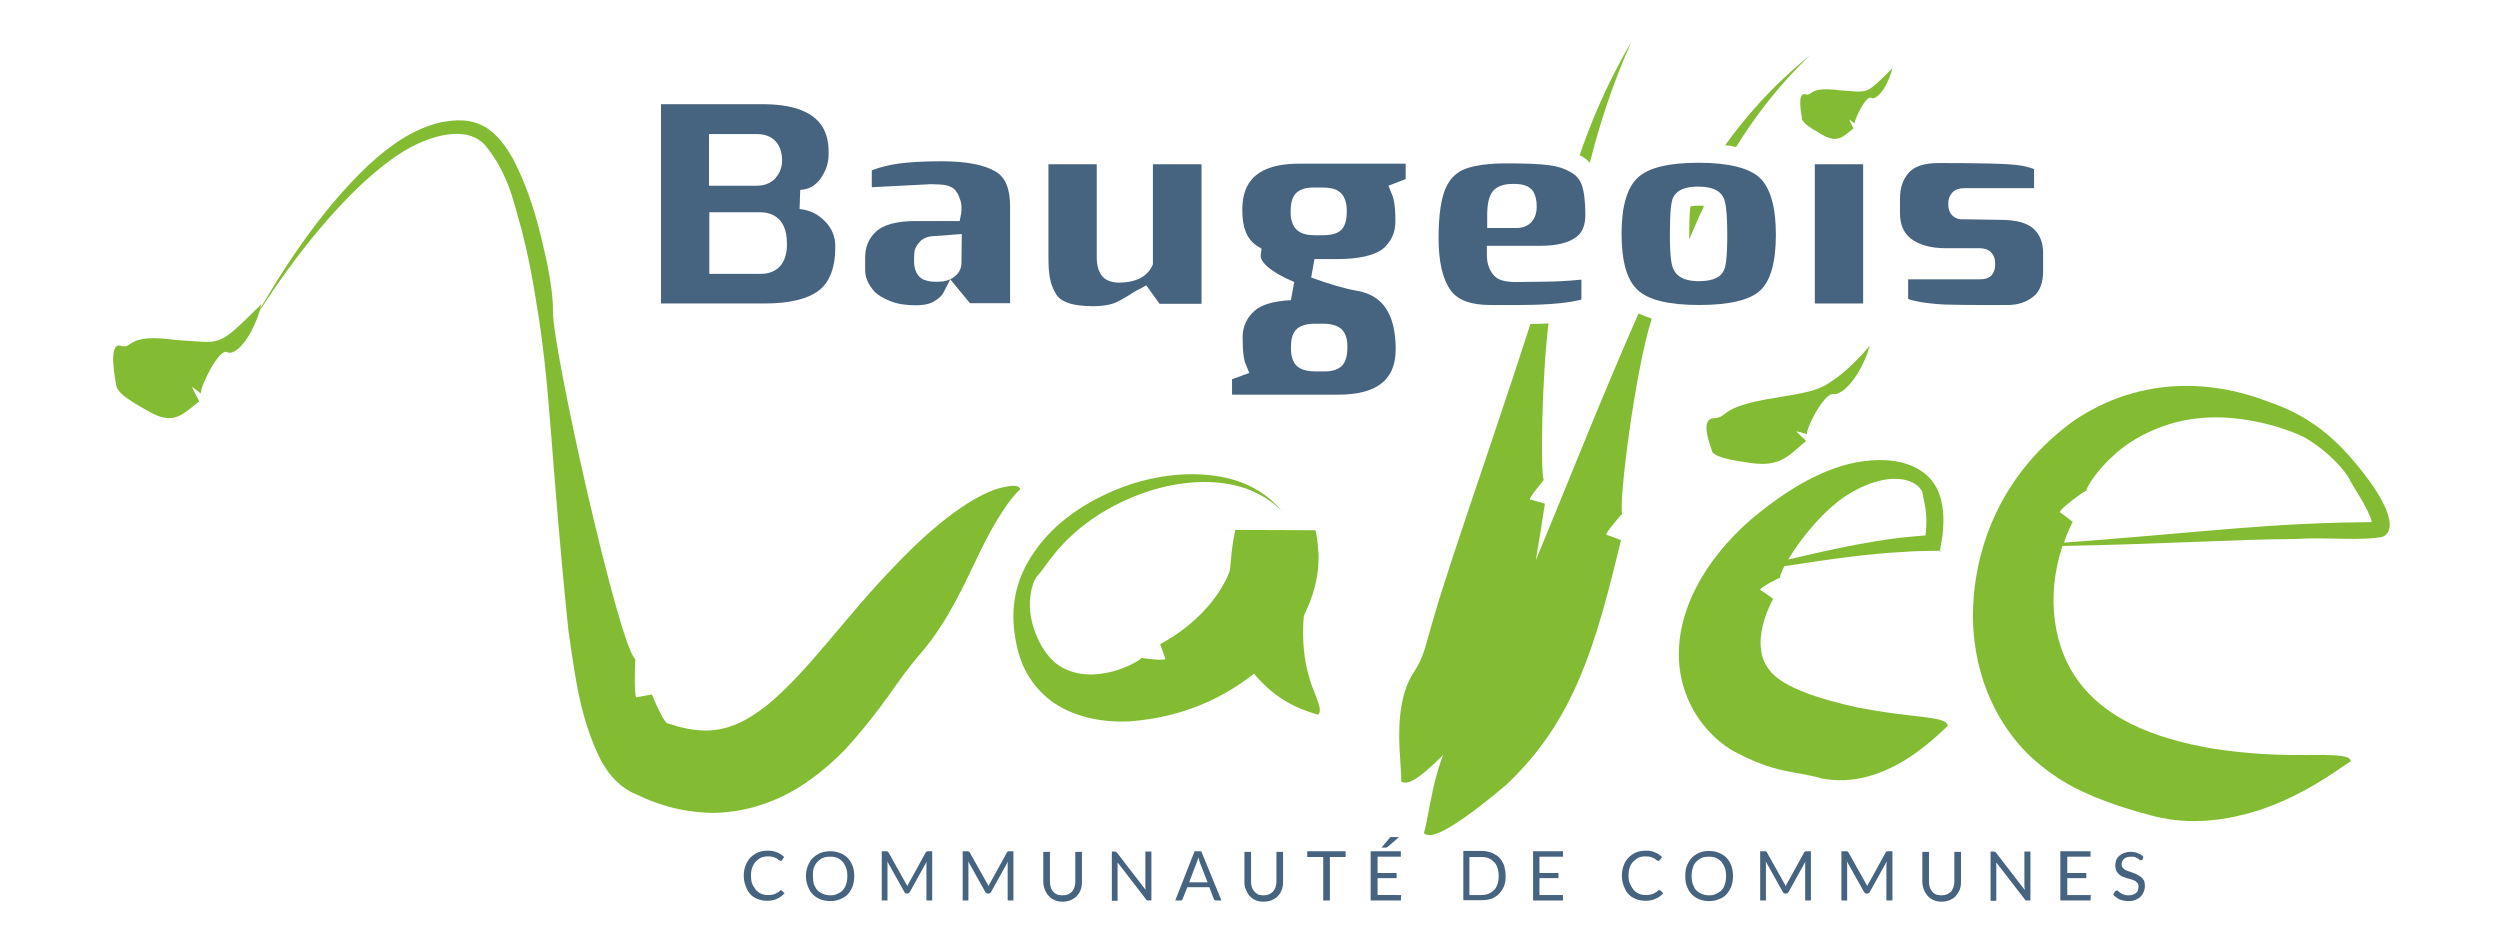
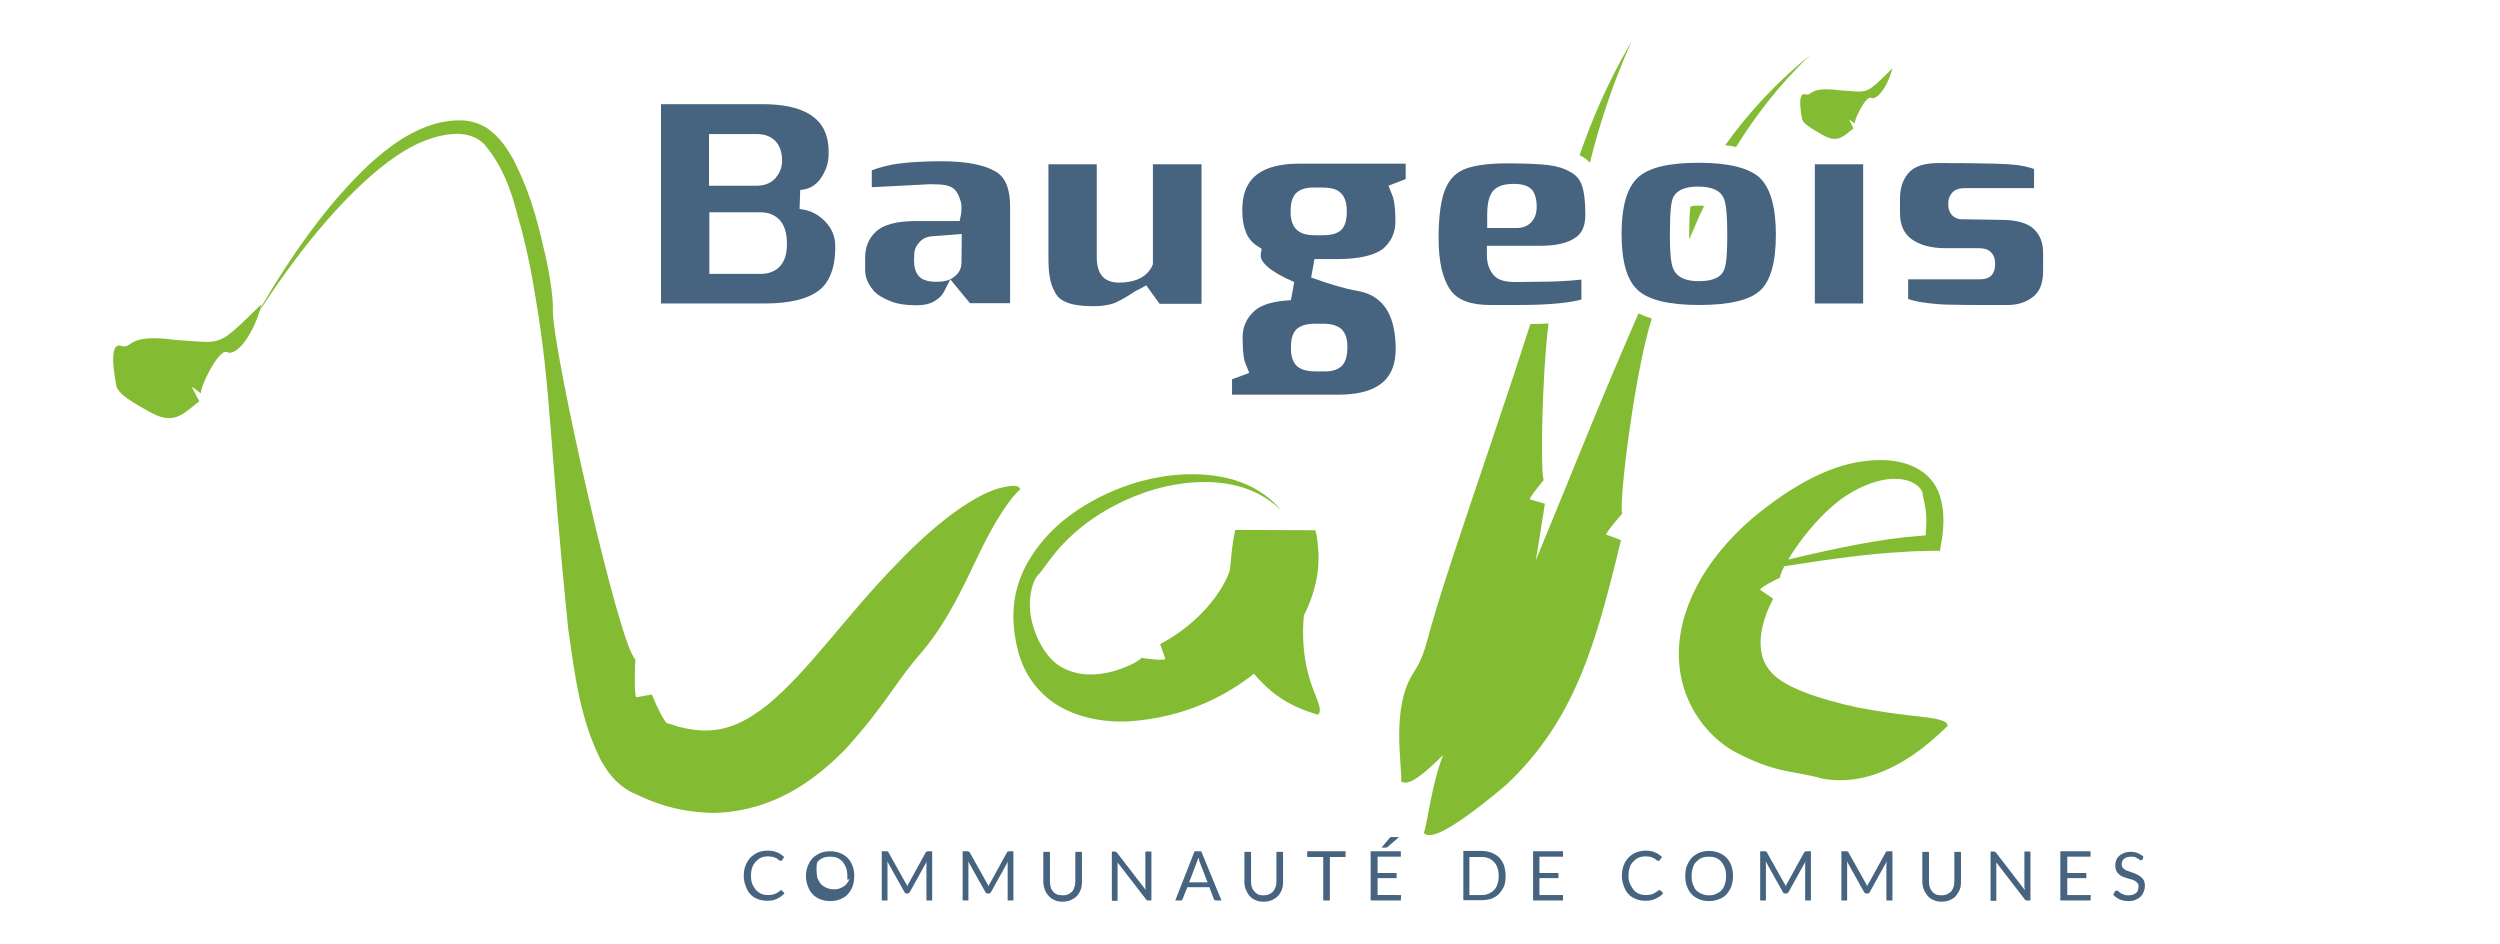
<svg xmlns="http://www.w3.org/2000/svg" xmlns:xlink="http://www.w3.org/1999/xlink" version="1.1" id="Calque_1" x="0px" y="0px" viewBox="0 0 827.9 312.6" style="enable-background:new 0 0 827.9 312.6;" xml:space="preserve">
  <style type="text/css">
	.st0{clip-path:url(#SVGID_2_);fill:#83BC33;}
	.st1{clip-path:url(#SVGID_2_);fill:#46637F;}
	.st2{clip-path:url(#SVGID_2_);fill:#C5D5EA;}
</style>
  <g>
    <defs>
      <rect id="SVGID_1_" x="0" y="0" width="827.9" height="312.6" />
    </defs>
    <clipPath id="SVGID_2_">
      <use xlink:href="#SVGID_1_" style="overflow:visible;" />
    </clipPath>
    <path class="st0" d="M337.9,162L337.9,162c-0.4-0.7-0.7-1.9-6.7-0.4c-5.8,1.5-17.5,7.6-34.4,25.3c-16.8,17.2-28.7,35-42.6,46.5   c-7,5.5-13.5,8.8-21.5,8.5c-2-0.1-4.1-0.3-6.5-0.9c-1.1-0.2-2.2-0.5-3.5-1l-1.8-0.5l-0.2-0.1c-0.4-0.5-0.8-1.1-1.3-1.9   c-1.1-2-2.4-4.7-3.5-7.5c0,0-4.3,0.7-5.1,0.9c-0.9,0.4-0.5-12.6-0.4-12.6c-5.3-4-27.4-102.3-27.3-115.3c0.1-3.3-0.5-9.2-2.3-17.6   c-2-8.4-4.1-19.5-10.9-32.8c-2-3.3-4-6.9-8.5-10.1c-5.5-3.5-10.9-2.8-15.4-2c-9.4,2.2-17,7.8-24,14.2   c-13.3,12.6-24.9,28.8-35.9,47.6c0.2-0.5,0.3-1.1,0.5-1.6c-15.1,14.8-12.5,12.8-28.3,11.9c-17-2.4-14.1,3.3-18.3,1.9   c-4.4-1.2-1.8,11.3-1.4,13.7c0.9,1.7,2,3.3,10.6,8c8.4,4.9,11.2,1,16.8-3.3c0,0-2-3.8-2.4-4.6c-0.4-0.7,2.9,2,2.9,2   c-0.2-2.3,6-15,8.7-13.7c2.4,1.4,7.7-3.7,10.9-13.9c11.8-18.1,23.6-32.6,35.5-43.4c6.2-5.5,12.5-10.2,19.3-12.8   c6.4-2.4,14.5-3.8,19.5,1.3c8.2,9.7,9.9,20.1,12.4,28.5c2.2,8.6,3.6,16.1,4.7,23.2c4.9,28.5,4.6,49.5,10.7,109   c2.3,15.9,3.9,29.5,10.8,43.3c2,3.4,4.3,7.3,10,10.5c4.2,1.9,6.2,2.9,9.4,3.9c6,2.1,12.2,2.9,17.9,3c11.8-0.2,21.5-4.3,28.3-8.5   c6.8-4.3,11.5-8.7,15.2-12.4c14.1-15.6,16.3-21.9,25.5-32.4c8.9-10.5,14.4-23.2,19.3-33.3C329.6,172.3,334.7,164.7,337.9,162z    M217.6,245.1L217.6,245.1c0.1,0,0.1-0.1,0.1-0.1C217.7,245,217.7,245.1,217.6,245.1L217.6,245.1z M217.8,244.9L217.8,244.9   C217.8,244.9,217.8,244.9,217.8,244.9C217.1,246.5,217.5,245.5,217.8,244.9z" />
    <path class="st0" d="M431.6,206.3L431.6,206.3c0.1-0.8,0.1-1.7,0.2-2.5c3.1-6.1,4.6-12.2,4.8-17.3c0.1-1.6,0.1-3.1-0.1-4.6   c0.2,0,0.2,0,0,0c0-0.6-0.1-1.2-0.1-1.8c-0.1-0.9-0.3-1.9-0.4-2.8l-0.3-1.3l-0.1-0.3v-0.1c5.8,0-50.2-0.2-26.5-0.1v0.1l-0.1,0.1   v0.1l-0.1,0.5c-0.4,2-0.7,3.8-0.9,5.5c-6.3-0.1-8.9-0.1,0,0c-0.1,0.6-0.1,1.2-0.2,1.8c-0.2,1.8-0.3,3.5-0.5,5.2   c-2.4,7.3-10.4,17.8-23.1,24.5c0,0,1.4,4.1,1.7,4.8c0.3,0.9-7.9-0.1-7.8-0.3c-0.6,1.2-15.6,9.9-27.1,2.8   c-5.5-3.4-9.1-11.6-9.8-17.7c-0.7-6.3,1.2-11.2,2.5-12.4c2.6-2.5,6.7-11.4,20.2-20.1c6.7-4.2,15.6-8.4,26.4-10.1   c10.5-1.6,24.3-1,34.1,8.9c-8.8-10.8-22.3-12.5-32.3-12.1c-10.4,0.5-18.9,3.3-25.8,6.5c-13.8,6.5-21.3,14.6-25.9,22.5   c-4.5,8-6.1,16.8-3.7,27.7c1.1,5.3,3.7,11.8,10,17.2c6.3,5.4,16.1,8.4,27.1,7.9c18.5-1.3,31.8-8.2,41.5-15.8c0.9,1.2,1.9,2.2,3,3.3   c7.1,7.2,15.3,9.4,18.2,10.3c0.6-0.8,1.1-1.6-0.5-5.5C434.6,227.4,431,220.1,431.6,206.3z" />
    <path class="st0" d="M599.5,18.2L599.5,18.2c-12.8,10.4-21.6,20.7-28.2,29.9c1.3,0.1,2.5,0.3,3.6,0.6   C581,38.9,588.8,28.4,599.5,18.2z" />
    <path class="st0" d="M559.8,68.4L559.8,68.4c-0.1,0.8-0.4,3.1-0.4,9.1c0,0.7,0,1.2,0,1.8c1.1-2.5,2.2-5.2,3.5-8.1   c0.5-0.9,1-2,1.4-3c-0.4-0.1-1.1-0.1-1.9-0.1C560.9,68.1,560.1,68.3,559.8,68.4z" />
    <path class="st0" d="M526.5,53.9L526.5,53.9c2.9-11.6,7.1-25.2,13.8-40.2c-8.6,14.8-13.6,27.3-17.2,37.7   C524.4,52,525.5,52.8,526.5,53.9z" />
    <path class="st0" d="M547,105.5L547,105.5c-1.6-0.5-3.1-1.1-4.4-1.7c-5.4,12.4-11.1,25.6-22.1,52.7c-4.7,11.5-8.6,21.1-11.9,29   c1-5.9,2-12.1,3-18.7c0,0-4.1-1.2-4.9-1.4c-0.8-0.1,4.5-6.4,4.5-6.4c-1.1-2.9-0.6-33.8,1.6-51.9c-1.8,0.1-3.9,0.2-6,0.2   c-3.1,9.7-6.9,21.2-13.4,40.5c-10.9,32.2-15.9,47.3-18.6,56.7c-2.8,9.3-3,12.7-6.9,18.6c-7.3,11.6-3.5,30.4-3.9,35.7   c1.2,0.5,3.1,2.1,13.9-8.8c-4,10.5-5,21.9-6.4,25.9c1.2,0.7,3.4,4.1,27.2-15.9c22.9-21.5,29.8-46.8,38.1-81.1c0,0-4-1.6-4.8-1.8   c-0.8-0.2,5.2-7,5.2-7C536,166.4,541.4,123,547,105.5z" />
    <path class="st0" d="M640.7,238L640.7,238c-3.8-0.8-11.8-1.1-25.5-3.7c-13.4-2.9-24-6.7-28.4-11.4c-2-2.3-3.3-4.3-3.7-8.5   c-0.4-4,0.8-10,4.1-16.1c0,0-3.5-2.5-4.2-2.9c-0.8-0.6,6.5-4.2,6.5-4.1c-0.1-0.5,0.4-1.8,1.4-3.8c16.1-2.5,28.7-4.2,39.2-4.7   c2.2-0.2,4.3-0.3,6.2-0.3c-1,0.9-0.8,0.7,0,0c1.4,0,2.7-0.1,4.1-0.1h2c0.1-0.5,0.3-1,0.2-1.1c0.3-1.4,0.5-2.9,0.7-4.2   c0.6-5.4,0.3-10.1-1.4-14.3c-3.5-8.4-13.2-11.4-23.5-10.2c-10.7,1-23.5,6.8-38.4,19.3c-15.7,13.6-24.7,30.5-24,46.5   c0.8,16.5,11.3,26.5,18,30.3c14.4,7.7,19.5,6.3,29.3,9.1c20.9,4,37.8-13.9,41.7-17.4C644.9,239.6,644.6,238.7,640.7,238z    M608.9,165.9L608.9,165.9c6-4.6,13.5-7.6,19.2-7.3c5.8,0.1,8.5,3.4,8.6,4.8c0.1,1.5,1,3.6,1.2,7.8c0.1,1.7,0,3.8-0.2,6.1   c-0.8,0.1-1.6,0.1-2.5,0.2c-12,0.9-26.3,3.8-43,7.8C595.4,179.9,601.3,171.9,608.9,165.9z" />
    <path class="st0" d="M642.7,182.4L642.7,182.4l-0.3,0.1C642.3,182.9,642.2,183.2,642.7,182.4z" />
-     <path class="st0" d="M789.9,168L789.9,168c-1.6-3.4-3.5-6.4-5.6-9.2c-8.1-10.9-17.2-20.3-32.4-25.5c-7.5-2.9-16.3-5.4-27.4-5.5   c-10.9-0.1-24.4,2.5-37.7,11.5c-27.9,20.2-34.5,49.1-33.3,69.1c1.4,20.8,11,34.7,19.1,42.3c8.5,7.7,15.5,10.9,21.5,13.4   c6.1,2.4,11.5,4.2,18.9,6.1c14.9,4,30.7,0.4,42.2-4.6c11.7-5,19.7-11.3,23.3-13.5c-0.3-0.9-0.6-1.8-6.4-2c-5.8-0.5-17.6,1-38.8-2.1   c-20.9-3.5-36.5-10.5-45.2-22.7c-7.6-10.2-10.9-26.9-5.1-44.5c32.9-0.6,57.5-2.2,76.8-2.3c11.2-0.7,21.6,0.7,29.2-0.7   C792.8,176.1,791.2,171.1,789.9,168z M785.4,172.9L785.4,172.9c-4.3,0.1-11.1,0.1-17.4,0.4c-21.9,0.7-50.3,3.9-84.5,6.4   c0.8-2.3,1.7-4.6,2.9-6.9c0,0-3.5-2.7-4.2-3.1c-0.8-0.7,8.5-7.5,8.6-7.1c0.3-1.3,3.3-6.7,9.8-12.4c6.3-5.6,16.7-10.9,28.7-11.8   c11.7-1,24.9,2.2,33.6,6.3c8.4,4.8,13.8,11.4,15.1,13.9c1.1,2.5,4.7,7.1,7.1,13C785.2,172.1,785.4,172.5,785.4,172.9   C785.4,172.9,785.4,172.9,785.4,172.9z" />
-     <path class="st0" d="M607.1,130.5L607.1,130.5c3,0.5,9-5.6,12.1-16c-7.4,8.6-11.7,11.2-14.9,13.2c-3.5,1.8-7,2.5-16.1,4   c-19.5,3-15.7,6.6-20.6,6.8c-5,0.2-1,9.5-0.5,11.3c1.2,1.1,2.5,2.1,12.5,3.5c10,1.5,12.7-2.4,18.5-7.3c0,0-2.6-2.5-3.1-3   c-0.6-0.5,3.4,0.8,3.4,0.8C598,142,604,130.1,607.1,130.5z" />
    <path class="st1" d="M294.8,99.7L294.8,99.7c2.4,1,5.3,1.4,8.6,1.4c2.6,0,4.7-0.5,6.1-1.4c1.5-0.9,2.4-1.8,3-2.9l2.2-4.3l6.5,7.9   h13.3V68.4c0-5.8-1.5-9.7-4.8-11.6c-3.7-2.2-9.7-3.4-17.9-3.4c-5.9,0-10.7,0.3-14.4,0.8c-2.8,0.4-5.8,1.1-8.7,2.2V62l19.4-1   c2,0,3.7,0.1,5,0.3c1.5,0.3,2.8,1,3.5,2c0.5,0.7,0.9,1.4,1.2,2.4c0.4,1,0.6,1.8,0.6,2.7c0,0.9,0,1.6-0.1,2.3l-0.5,2.5h-14.4   c-6.4,0-10.9,1.2-13.3,3.5c-2.5,2.3-3.6,5.2-3.6,8.7v4.1c0,2.4,1,4.7,3.1,7.1C290.8,97.8,292.5,98.8,294.8,99.7z M302.7,85.8   L302.7,85.8c0-1,0.1-1.7,0.1-2.2c0.1-1.1,0.6-2.2,1.6-3.3c0.7-0.9,2.2-2,4.7-2.1l9.4-0.7l-0.1,9.7l-0.1,0.9   c-0.3,1.6-1.2,2.8-2.6,3.8c-1.3,0.9-3,1.4-5,1.4h-1.1c-1.4,0-2.3-0.2-3.1-0.5l-0.4-0.1c-1.3-0.5-3.4-2-3.4-6.2V85.8z" />
    <path class="st1" d="M364.9,91.3L364.9,91.3c-1.1-1.4-1.7-3.3-1.7-6.1V54.4h-16v30.4c0,3,0.1,5.4,0.5,7.3c0.3,1.7,0.9,3.4,1.9,5.1   c0.8,1.4,2,2.3,3.8,3c2.1,0.8,5,1.2,8.5,1.2c3.5,0,6.2-0.5,8.2-1.5l0.1-0.1c0.5-0.2,1.5-0.7,3.3-1.8c1.6-1.1,2.8-1.8,3.7-2.2   l2.4-1.3l4.4,6.1h13.9V54.4h-16.1v33.1l-0.3,0.7c-1.8,3.6-5.6,5.4-11.2,5.4C367.4,93.5,365.7,92.4,364.9,91.3z" />
    <path class="st1" d="M411.4,69.7L411.4,69.7c0,5.8,1.6,9.5,4.7,11.6l1.7,1.1l-0.3,2c0,0.1,0,0.2,0,0.3c-0.1,1.9,2.8,5.2,11.1,8.7   l-1.1,6c-5.7,0.3-9.8,1.5-12,3.5c-2.6,2.3-4,5.2-4,8.8c0,5.2,0.5,7.7,1,8.8l1.2,3l-5.7,2.1v5.1h35.1c17.1,0,19.1-8.8,19.1-15.5   c0-1.2-0.1-2.4-0.2-3.4v-0.1c-0.9-9-5-14.1-12.6-15.4c-3.7-0.6-9.5-2.3-15.2-4.4l1.1-6.1h7.5c7.4,0,12.7-1.3,15.4-3.6   c2.6-2.4,3.9-5.2,3.9-8.9c0-5.2-0.6-7.7-1.1-8.8l-1.2-3l5.7-2.2v-5.1h-35.2C413.4,54.2,411.4,63,411.4,69.7z M435.7,107.2   L435.7,107.2h2.5c2.5,0,4.3,0.5,5.7,1.5c2.3,1.8,2.3,5.1,2.3,6.2c0,2.7-0.5,4.6-1.5,5.9c-1.8,2.2-5.1,2.2-6.2,2.2h-2.8   c-2.4,0-4.2-0.4-5.6-1.3c-2.6-1.7-2.6-5.4-2.6-6.5c0-2,0.2-4.8,2.1-6.4C431,107.7,432.9,107.2,435.7,107.2z M437.9,62.1L437.9,62.1   c2.4,0,4.3,0.4,5.5,1.3c2.6,1.8,2.6,5.4,2.6,6.6c0,1.9-0.2,4.7-2,6.3c-1.3,1.1-3.2,1.6-6,1.6h-2.6c-2.5,0-4.4-0.5-5.6-1.5   c-2.4-1.8-2.4-5.2-2.4-6.3c0-2.7,0.5-4.6,1.5-5.8c1.8-2.2,5.1-2.2,6.2-2.2H437.9z" />
    <path class="st1" d="M503,101L503,101c11.2,0,17.4-0.9,20.7-1.8v-6.6c-4.8,0.5-9.4,0.7-14.1,0.7l-7.5,0.1c-3.6,0-5.8-0.6-7.2-2   c-1.6-1.7-2.5-4-2.5-6.8v-3.2H510c5.2,0,9.2-0.9,11.7-2.7c2.2-1.4,3.3-3.9,3.3-7.6c0-4.3-0.4-7.7-1.2-9.9c-0.7-1.8-1.8-3.2-3.7-4.2   c-2-1.2-4.5-2-7.2-2.3c-3.1-0.4-7.7-0.6-13.9-0.6c-5.8,0-10.5,0.6-13.7,1.8c-2.9,1.1-5,3.1-6.4,6.1c-1.6,3.3-2.5,9-2.5,16.9   c0,7.6,1.3,13.4,3.9,17.1c2.4,3.4,6.7,5,13.2,5H503z M492.5,71.3L492.5,71.3c0-3.9,0.6-6.3,1.8-7.9c1.4-1.7,3.6-2.5,6.9-2.5   c2.3,0,5.2,0.3,6.6,2.6c0.7,1.2,1.1,2.8,1.1,4.9c0,2.3-0.7,4.1-1.9,5.3c-1.2,1.2-2.9,1.8-4.6,1.8h-9.9V71.3z" />
    <path class="st1" d="M542.3,96L542.3,96c3.6,3.4,10.5,5,20.4,5c9.9,0,16.8-1.6,20.2-4.8c3.4-3.1,5.2-9.3,5.2-18.5   c0-9.1-1.8-15.4-5.3-18.8c-3.6-3.3-10.4-5-20.3-5c-9.8,0-16.7,1.6-20.2,5c-3.5,3.3-5.3,9.5-5.3,18.5C537,86.4,538.7,92.7,542.3,96z    M553.9,65.8L553.9,65.8c1.6-4,6.8-4,8.5-4c4.6,0,7.4,1.3,8.5,4c0.5,1.3,1.1,3.7,1.1,12c0,8.4-0.6,10.7-1.2,11.9   c-1.5,3-5.4,3.4-8.2,3.4c-1.6,0-6.4,0-8.3-3.7c-0.7-1.3-1.3-3.7-1.3-12C553,69.4,553.5,67.1,553.9,65.8z" />
    <polygon class="st1" points="601,100.5 601,100.5 617,100.5 617,54.4 601,54.4  " />
    <path class="st1" d="M646.2,100.9L646.2,100.9c3.3,0.1,7,0.1,11,0.1h7.6c3.5,0,6.2-0.9,8.6-2.8c2.2-1.8,3.2-4.6,3.2-8.6v-5.8   c0-3.4-1-6-3.1-8c-2.2-2-5.8-3-11.1-3L649,72.6c-2.3-0.4-3.8-2.2-3.8-4.7v-0.6c0-1.8,0.7-2.8,1.3-3.5c1.1-1.3,3-1.5,4.4-1.5h22.7   V56c-0.7-0.3-2.2-0.8-4.6-1.2c-3.5-0.6-12.6-0.8-27-0.8c-4.6,0-7.9,1-9.8,3.1c-2,2.2-3,5-3,8.7v4.6c0,4,1.2,6.8,3.7,8.7   c2.7,2,6.5,3.1,11.4,3.1h11.1c1.7,0,3,0.4,3.9,1.3c0.9,0.9,1.4,2.1,1.4,3.7v0.5c0,1.4-0.4,2.5-1.1,3.4c-1.2,1.3-2.9,1.4-4.1,1.4   h-23.6v6.5c0.8,0.3,2.2,0.7,4.5,1.1C639.8,100.6,643.1,100.9,646.2,100.9z" />
    <path class="st0" d="M597.8,31.2L597.8,31.2c-2.8-0.7-1.2,7-1,8.4c0.6,1.1,1.3,2,6.6,5c5.2,3,7,0.6,10.4-2.1c0,0-1.2-2.3-1.4-2.8   c-0.3-0.4,1.8,1.2,1.8,1.2c-0.1-1.4,3.7-9.3,5.4-8.5c1.6,0.9,5.2-2.7,7.1-9.8c-9.3,9.2-7.7,7.9-17.5,7.3   C598.6,28.5,600.4,32,597.8,31.2z" />
    <path class="st2" d="M276.6,82L276.6,82c0,3.9-0.6,7-1.8,9.5C276,89,276.6,85.9,276.6,82z M260.6,80.6L260.6,80.6   c0,0.2,0,0.5,0,0.7C260.6,81.1,260.6,80.8,260.6,80.6z M273.4,73.6L273.4,73.6c2.2,2.4,3.2,5,3.2,8C276.6,78.5,275.6,76,273.4,73.6   z M273.4,73.5L273.4,73.5z M265,69.3L265,69.3c3.5,0.5,6.2,1.8,8.4,4.1C271.1,71.1,268.4,69.8,265,69.3z M265.2,63L265.2,63   l-0.2,5.8L265.2,63z" />
    <path class="st1" d="M234.9,70.3L234.9,70.3h16.9c2.6,0,8.8,0.9,8.8,10.3c0,0.2,0,0.5,0,0.7c0,0.1,0,0.1,0,0.2   c-0.1,2.6-0.7,4.6-1.9,6.2c-1,1.3-2.9,2.9-6.5,3c-0.1,0-0.1,0-0.1,0c-0.1,0-0.2,0-0.3,0h-16.9V70.3z M234.9,44.4L234.9,44.4h15.8   c5.2,0,8.3,3.3,8.3,8.8c0,2.1-0.7,4-2,5.5c0,0.1,0,0.1,0,0.1c-0.1,0.1-0.1,0.1-0.2,0.2c0,0,0,0.1-0.1,0.1c-1,1.1-2.9,2.4-6.1,2.4   h-15.8V44.4z M252.4,34.5L252.4,34.5h-33.5v66h34.1c0.1,0,0.2,0,0.3,0c8.2,0,14.3-1.5,18-4.4c1.5-1.2,2.7-2.7,3.5-4.6   c1.2-2.5,1.8-5.7,1.8-9.5c0-0.1,0-0.3,0-0.5c0-3-1-5.7-3.2-8c0,0,0,0-0.1-0.1l-0.1-0.1c-2.2-2.3-4.9-3.7-8.4-4.1v-0.5l0.2-5.8   c2.9-0.2,5-1.4,6.7-3.7c1.8-2.6,2.7-5.2,2.7-8.1C274.6,44,272.3,34.5,252.4,34.5z" />
    <path class="st1" d="M258.6,294.8L258.6,294.8c0.1,0,0.3,0.1,0.3,0.1l0.9,0.9c-0.7,0.8-1.5,1.4-2.4,1.8c-0.9,0.5-2.1,0.7-3.4,0.7   c-1.1,0-2.2-0.2-3.2-0.6c-0.9-0.4-1.8-0.9-2.4-1.7c-0.7-0.7-1.1-1.6-1.5-2.7c-0.4-1-0.6-2.1-0.6-3.3c0-1.2,0.2-2.4,0.6-3.4   c0.4-1,0.9-1.8,1.6-2.6c0.7-0.7,1.6-1.3,2.5-1.7c1-0.4,2-0.6,3.3-0.6c1.2,0,2.2,0.2,3.1,0.6c0.9,0.3,1.6,0.9,2.3,1.5l-0.7,1   c0,0.1-0.1,0.1-0.1,0.2c-0.1,0-0.2,0.1-0.3,0.1c-0.1,0-0.4-0.1-0.6-0.2c-0.2-0.2-0.4-0.3-0.7-0.6c-0.3-0.1-0.7-0.3-1.2-0.5   c-0.5-0.1-1-0.2-1.7-0.2c-0.9,0-1.6,0.1-2.3,0.4c-0.7,0.3-1.3,0.8-1.8,1.3c-0.5,0.5-0.9,1.2-1.2,2c-0.3,0.8-0.4,1.7-0.4,2.7   c0,1,0.1,1.9,0.4,2.7c0.3,0.7,0.8,1.4,1.2,2c0.5,0.5,1.1,1,1.8,1.3c0.7,0.3,1.4,0.4,2.2,0.4c0.5,0,0.9,0,1.3-0.1   c0.4-0.1,0.7-0.1,1.1-0.3c0.3-0.1,0.6-0.3,0.9-0.5c0.3-0.1,0.6-0.4,0.9-0.7C258.4,294.9,258.4,294.8,258.6,294.8z" />
-     <path class="st1" d="M282.9,290.1L282.9,290.1c0,1.2-0.2,2.3-0.5,3.3c-0.4,1-0.9,1.9-1.6,2.7c-0.7,0.8-1.6,1.3-2.6,1.7   c-1,0.4-2,0.6-3.3,0.6c-1.1,0-2.2-0.2-3.3-0.6c-0.9-0.4-1.8-0.9-2.5-1.7c-0.7-0.7-1.2-1.6-1.6-2.7c-0.4-1-0.6-2.1-0.6-3.3   c0-1.2,0.2-2.3,0.6-3.3c0.4-1,0.9-1.9,1.6-2.6c0.7-0.7,1.6-1.3,2.5-1.7c1-0.4,2.1-0.6,3.3-0.6c1.2,0,2.3,0.2,3.3,0.6   c1,0.4,1.8,0.9,2.6,1.7c0.7,0.8,1.2,1.6,1.6,2.7C282.7,287.8,282.9,288.8,282.9,290.1z M280.6,290.1L280.6,290.1   c0-1-0.1-1.9-0.4-2.7c-0.3-0.8-0.7-1.4-1.1-2c-0.5-0.5-1.1-1-1.8-1.3c-0.7-0.3-1.5-0.4-2.4-0.4c-0.9,0-1.6,0.1-2.4,0.4   c-0.7,0.3-1.3,0.8-1.8,1.3c-0.5,0.5-0.9,1.2-1.2,2c-0.3,0.8-0.3,1.7-0.3,2.7c0,1,0.1,1.9,0.3,2.7c0.4,0.8,0.7,1.5,1.2,2   c0.5,0.5,1.1,0.9,1.8,1.2c0.7,0.3,1.5,0.5,2.4,0.5c0.9,0,1.7-0.1,2.4-0.5c0.7-0.3,1.4-0.7,1.8-1.2s0.9-1.2,1.1-2   C280.5,292,280.6,291.1,280.6,290.1z" />
+     <path class="st1" d="M282.9,290.1L282.9,290.1c0,1.2-0.2,2.3-0.5,3.3c-0.4,1-0.9,1.9-1.6,2.7c-0.7,0.8-1.6,1.3-2.6,1.7   c-1,0.4-2,0.6-3.3,0.6c-1.1,0-2.2-0.2-3.3-0.6c-0.9-0.4-1.8-0.9-2.5-1.7c-0.7-0.7-1.2-1.6-1.6-2.7c-0.4-1-0.6-2.1-0.6-3.3   c0-1.2,0.2-2.3,0.6-3.3c0.4-1,0.9-1.9,1.6-2.6c0.7-0.7,1.6-1.3,2.5-1.7c1-0.4,2.1-0.6,3.3-0.6c1.2,0,2.3,0.2,3.3,0.6   c1,0.4,1.8,0.9,2.6,1.7c0.7,0.8,1.2,1.6,1.6,2.7C282.7,287.8,282.9,288.8,282.9,290.1z M280.6,290.1L280.6,290.1   c0-1-0.1-1.9-0.4-2.7c-0.3-0.8-0.7-1.4-1.1-2c-0.5-0.5-1.1-1-1.8-1.3c-0.7-0.3-1.5-0.4-2.4-0.4c-0.9,0-1.6,0.1-2.4,0.4   c-0.7,0.3-1.3,0.8-1.8,1.3c-0.3,0.8-0.3,1.7-0.3,2.7c0,1,0.1,1.9,0.3,2.7c0.4,0.8,0.7,1.5,1.2,2   c0.5,0.5,1.1,0.9,1.8,1.2c0.7,0.3,1.5,0.5,2.4,0.5c0.9,0,1.7-0.1,2.4-0.5c0.7-0.3,1.4-0.7,1.8-1.2s0.9-1.2,1.1-2   C280.5,292,280.6,291.1,280.6,290.1z" />
    <path class="st1" d="M308.7,281.9L308.7,281.9v16.3h-1.9v-11.9c0-0.2,0-0.3,0-0.5c0-0.1,0.1-0.3,0.1-0.5l-5.6,10.1   c-0.2,0.3-0.5,0.5-0.8,0.5h-0.3c-0.3,0-0.6-0.2-0.7-0.5l-5.7-10.2c0.1,0.4,0.1,0.8,0.1,1.1v11.9h-1.9v-16.3h1.6   c0.2,0,0.3,0.1,0.4,0.1c0.1,0.1,0.2,0.2,0.3,0.4l5.6,10c0.1,0.2,0.2,0.3,0.3,0.5c0.1,0.2,0.2,0.4,0.3,0.6c0.1-0.2,0.1-0.4,0.2-0.6   c0.1-0.2,0.2-0.4,0.3-0.5l5.5-10c0.1-0.2,0.2-0.3,0.4-0.4c0.1,0,0.3-0.1,0.4-0.1H308.7z" />
    <path class="st1" d="M335.6,281.9L335.6,281.9v16.3h-1.9v-11.9c0-0.2,0-0.3,0-0.5c0.1-0.1,0.1-0.3,0.1-0.5l-5.6,10.1   c-0.2,0.3-0.4,0.5-0.8,0.5h-0.3c-0.4,0-0.6-0.2-0.8-0.5l-5.7-10.2c0.1,0.4,0.1,0.8,0.1,1.1v11.9h-1.9v-16.3h1.6   c0.2,0,0.3,0.1,0.4,0.1c0.2,0.1,0.3,0.2,0.4,0.4l5.6,10c0.1,0.2,0.2,0.3,0.3,0.5c0.1,0.2,0.2,0.4,0.3,0.6c0.1-0.2,0.1-0.4,0.2-0.6   c0.1-0.2,0.2-0.4,0.3-0.5l5.5-10c0.1-0.2,0.2-0.3,0.3-0.4c0.1,0,0.3-0.1,0.5-0.1H335.6z" />
    <path class="st1" d="M351.9,296.5L351.9,296.5c0.7,0,1.3-0.1,1.8-0.3c0.5-0.3,0.9-0.5,1.3-0.9c0.4-0.4,0.6-0.9,0.8-1.5   c0.2-0.5,0.3-1.1,0.3-1.8v-9.9h2.2v9.9c0,0.9-0.1,1.8-0.4,2.6c-0.3,0.8-0.7,1.5-1.3,2.1c-0.5,0.6-1.2,1-2,1.4   c-0.8,0.3-1.7,0.5-2.7,0.5c-0.9,0-1.9-0.1-2.6-0.5c-0.8-0.3-1.5-0.8-2-1.4c-0.6-0.6-1-1.3-1.3-2.1c-0.3-0.8-0.5-1.7-0.5-2.6v-9.9   h2.2v9.9c0,0.7,0.1,1.3,0.3,1.9c0.1,0.6,0.5,1,0.8,1.4c0.3,0.4,0.8,0.7,1.4,1C350.7,296.3,351.2,296.5,351.9,296.5z" />
    <path class="st1" d="M381.3,281.9L381.3,281.9v16.3h-1.1c-0.1,0-0.3,0-0.4-0.1c-0.1-0.1-0.3-0.1-0.3-0.3l-9.4-12.2   c0,0.2,0,0.4,0,0.6c0,0.1,0,0.3,0,0.5v11.6h-1.9v-16.3h1.1c0.1,0,0.2,0.1,0.2,0.1c0.1,0,0.1,0,0.2,0.1c0.1,0,0.1,0.1,0.1,0.1   c0.1,0.1,0.1,0.1,0.2,0.2l9.4,12.2c0-0.2,0-0.4-0.1-0.6c0-0.1,0-0.3,0-0.5v-11.6H381.3z" />
    <path class="st1" d="M404.5,298.2L404.5,298.2h-1.7c-0.2,0-0.3,0-0.5-0.1c-0.1-0.1-0.2-0.2-0.3-0.3l-1.5-4h-7.3l-1.6,4   c0,0.1-0.1,0.2-0.2,0.3s-0.3,0.1-0.5,0.1h-1.7l6.4-16.3h2.2L404.5,298.2z M399.9,292.2L399.9,292.2l-2.6-6.7   c-0.1-0.1-0.1-0.4-0.2-0.7c-0.1-0.2-0.1-0.6-0.3-0.8c-0.1,0.6-0.3,1.2-0.5,1.6l-2.5,6.6H399.9z" />
    <path class="st1" d="M418.4,296.5L418.4,296.5c0.7,0,1.3-0.1,1.8-0.3c0.5-0.3,1-0.5,1.3-0.9c0.4-0.4,0.7-0.9,0.9-1.5   c0.2-0.5,0.3-1.1,0.3-1.8v-9.9h2.2v9.9c0,0.9-0.1,1.8-0.4,2.6c-0.3,0.8-0.7,1.5-1.3,2.1c-0.5,0.6-1.2,1-2,1.4   c-0.8,0.3-1.7,0.5-2.7,0.5c-1,0-1.9-0.1-2.7-0.5c-0.8-0.3-1.4-0.8-2-1.4c-0.5-0.6-0.9-1.3-1.2-2.1c-0.4-0.8-0.5-1.7-0.5-2.6v-9.9   h2.2v9.9c0,0.7,0.1,1.3,0.3,1.9c0.2,0.6,0.5,1,0.9,1.4c0.3,0.4,0.8,0.7,1.3,1C417.1,296.3,417.7,296.5,418.4,296.5z" />
    <polygon class="st1" points="445.6,283.8 445.6,283.8 440.4,283.8 440.4,298.2 438.2,298.2 438.2,283.8 432.9,283.8 432.9,281.9    445.6,281.9  " />
    <path class="st1" d="M464,296.4L464,296.4l-0.1,1.8h-10v-16.3h10v1.8h-7.7v5.4h6.3v1.7h-6.3v5.6H464z M463.3,277.2L463.3,277.2   l-3.7,3.2c-0.1,0.1-0.3,0.2-0.3,0.2c-0.1,0-0.3,0.1-0.4,0.1h-1.4l2.6-3.1c0.1-0.1,0.3-0.3,0.4-0.4c0.1,0,0.4,0,0.6,0H463.3z" />
    <path class="st1" d="M498.6,290.1L498.6,290.1c0,1.2-0.1,2.3-0.5,3.3c-0.4,1-1,1.8-1.6,2.5c-0.7,0.8-1.6,1.3-2.5,1.7   c-1,0.3-2.1,0.5-3.3,0.5h-6.1v-16.3h6.1c1.1,0,2.2,0.2,3.3,0.6c0.9,0.4,1.8,0.9,2.5,1.6c0.7,0.8,1.2,1.6,1.6,2.6   C498.4,287.8,498.6,288.8,498.6,290.1z M496.3,290.1L496.3,290.1c0-1-0.1-1.9-0.4-2.7c-0.3-0.8-0.6-1.5-1.2-2   c-0.5-0.5-1.1-1-1.8-1.2c-0.7-0.3-1.5-0.4-2.4-0.4h-3.9v12.6h3.9c0.9,0,1.6-0.1,2.4-0.4c0.7-0.3,1.3-0.7,1.8-1.2   c0.6-0.5,0.9-1.2,1.2-2C496.2,292,496.3,291.1,496.3,290.1z" />
    <polygon class="st1" points="517.6,296.4 517.6,296.4 517.6,298.2 507.7,298.2 507.7,281.9 517.6,281.9 517.6,283.7 509.8,283.7    509.8,289.1 516.1,289.1 516.1,290.8 509.8,290.8 509.8,296.4  " />
    <path class="st1" d="M549.6,294.8L549.6,294.8c0.1,0,0.3,0.1,0.3,0.1l0.9,0.9c-0.7,0.8-1.5,1.4-2.5,1.8c-0.9,0.5-2,0.7-3.4,0.7   c-1.1,0-2.2-0.2-3.2-0.6s-1.8-0.9-2.5-1.7c-0.7-0.7-1.1-1.6-1.5-2.7c-0.4-1-0.6-2.1-0.6-3.3c0-1.2,0.2-2.4,0.6-3.4   c0.3-1,0.9-1.8,1.6-2.6c0.7-0.7,1.5-1.3,2.5-1.7c1-0.4,2.1-0.6,3.3-0.6c1.2,0,2.2,0.2,3,0.6c0.9,0.3,1.6,0.9,2.3,1.5l-0.7,1   c-0.1,0.1-0.1,0.1-0.2,0.2c-0.1,0-0.1,0.1-0.3,0.1c-0.1,0-0.4-0.1-0.6-0.2c-0.1-0.2-0.4-0.3-0.7-0.6c-0.3-0.1-0.7-0.3-1.1-0.5   c-0.5-0.1-1.1-0.2-1.8-0.2c-0.9,0-1.6,0.1-2.3,0.4c-0.7,0.3-1.3,0.8-1.8,1.3c-0.5,0.5-1,1.2-1.2,2c-0.3,0.8-0.4,1.7-0.4,2.7   c0,1,0.1,1.9,0.5,2.7c0.3,0.7,0.7,1.4,1.2,2s1.1,1,1.8,1.3c0.7,0.3,1.4,0.4,2.2,0.4c0.5,0,0.9,0,1.3-0.1c0.4-0.1,0.7-0.1,1.1-0.3   c0.3-0.1,0.6-0.3,0.9-0.5c0.3-0.1,0.6-0.4,0.9-0.7C549.4,294.9,549.5,294.8,549.6,294.8z" />
    <path class="st1" d="M573.9,290.1L573.9,290.1c0,1.2-0.2,2.3-0.5,3.3c-0.4,1-0.9,1.9-1.6,2.7c-0.7,0.8-1.5,1.3-2.6,1.7   c-1,0.4-2,0.6-3.3,0.6c-1.1,0-2.2-0.2-3.2-0.6c-0.9-0.4-1.8-0.9-2.5-1.7c-0.7-0.7-1.2-1.6-1.6-2.7c-0.4-1-0.5-2.1-0.5-3.3   c0-1.2,0.1-2.3,0.5-3.3c0.4-1,0.9-1.9,1.6-2.7c0.7-0.7,1.6-1.3,2.5-1.7c1-0.4,2.1-0.6,3.2-0.6c1.2,0,2.3,0.2,3.3,0.6   c1,0.4,1.8,0.9,2.6,1.7c0.7,0.8,1.2,1.6,1.6,2.7C573.7,287.8,573.9,288.8,573.9,290.1z M571.6,290.1L571.6,290.1   c0-1-0.1-1.9-0.4-2.7c-0.3-0.8-0.7-1.4-1.1-2c-0.5-0.5-1.1-1-1.8-1.3c-0.7-0.3-1.5-0.4-2.4-0.4c-0.8,0-1.6,0.1-2.4,0.4   c-0.7,0.3-1.3,0.8-1.8,1.3c-0.5,0.5-0.9,1.2-1.1,2c-0.3,0.8-0.4,1.7-0.4,2.7c0,1,0.1,1.9,0.4,2.7c0.3,0.8,0.6,1.5,1.1,2   c0.5,0.5,1.1,0.9,1.8,1.2c0.7,0.3,1.5,0.5,2.4,0.5c0.9,0,1.7-0.1,2.4-0.5c0.7-0.3,1.4-0.7,1.8-1.2c0.5-0.5,0.9-1.2,1.1-2   C571.5,292,571.6,291.1,571.6,290.1z" />
    <path class="st1" d="M599.7,281.9L599.7,281.9v16.3h-1.9v-11.9c0-0.2,0-0.3,0-0.5c0.1-0.1,0.1-0.3,0.1-0.5l-5.6,10.1   c-0.2,0.3-0.4,0.5-0.8,0.5h-0.3c-0.4,0-0.6-0.2-0.8-0.5l-5.7-10.2c0.1,0.4,0.1,0.8,0.1,1.1v11.9h-1.9v-16.3h1.6   c0.2,0,0.3,0.1,0.4,0.1c0.1,0.1,0.3,0.2,0.3,0.4l5.6,10c0.1,0.2,0.2,0.3,0.3,0.5c0.1,0.2,0.2,0.4,0.3,0.6c0.1-0.2,0.1-0.4,0.2-0.6   c0.1-0.2,0.2-0.4,0.3-0.5l5.5-10c0.1-0.2,0.2-0.3,0.4-0.4c0.1,0,0.3-0.1,0.5-0.1H599.7z" />
    <path class="st1" d="M626.7,281.9L626.7,281.9v16.3h-2v-11.9c0-0.2,0-0.3,0.1-0.5c0-0.1,0-0.3,0-0.5l-5.6,10.1   c-0.1,0.3-0.4,0.5-0.8,0.5h-0.3c-0.3,0-0.6-0.2-0.8-0.5l-5.7-10.2c0.1,0.4,0.1,0.8,0.1,1.1v11.9h-1.9v-16.3h1.6   c0.2,0,0.3,0.1,0.5,0.1c0.1,0.1,0.2,0.2,0.3,0.4l5.6,10c0.1,0.2,0.1,0.3,0.3,0.5c0.1,0.2,0.1,0.4,0.2,0.6c0.1-0.2,0.1-0.4,0.3-0.6   c0.1-0.2,0.1-0.4,0.3-0.5l5.5-10c0.1-0.2,0.1-0.3,0.3-0.4c0.1,0,0.3-0.1,0.5-0.1H626.7z" />
    <path class="st1" d="M642.9,296.5L642.9,296.5c0.7,0,1.3-0.1,1.8-0.3c0.5-0.3,0.9-0.5,1.4-0.9c0.3-0.4,0.6-0.9,0.8-1.5   c0.2-0.5,0.3-1.1,0.3-1.8v-9.9h2.2v9.9c0,0.9-0.1,1.8-0.4,2.6c-0.4,0.8-0.8,1.5-1.3,2.1c-0.5,0.6-1.2,1-2,1.4   c-0.8,0.3-1.7,0.5-2.7,0.5c-0.9,0-1.8-0.1-2.6-0.5c-0.8-0.3-1.5-0.8-2-1.4c-0.5-0.6-1-1.3-1.3-2.1c-0.3-0.8-0.5-1.7-0.5-2.6v-9.9   h2.2v9.9c0,0.7,0.1,1.3,0.3,1.9c0.2,0.6,0.5,1,0.8,1.4c0.3,0.4,0.8,0.7,1.4,1C641.7,296.3,642.3,296.5,642.9,296.5z" />
    <path class="st1" d="M672.4,281.9L672.4,281.9v16.3h-1.2c-0.1,0-0.3,0-0.4-0.1c-0.1-0.1-0.2-0.1-0.3-0.3l-9.4-12.2   c0,0.2,0,0.4,0,0.6c0,0.1,0,0.3,0,0.5v11.6h-1.9v-16.3h1.2c0.1,0,0.1,0.1,0.2,0.1c0.1,0,0.1,0,0.2,0.1c0.1,0,0.1,0.1,0.1,0.1   c0.1,0.1,0.1,0.1,0.2,0.2l9.4,12.2c0-0.2,0-0.4,0-0.6c-0.1-0.1-0.1-0.3-0.1-0.5v-11.6H672.4z" />
    <polygon class="st1" points="692.4,296.4 692.4,296.4 692.3,298.2 682.3,298.2 682.3,281.9 692.3,281.9 692.3,283.7 684.6,283.7    684.6,289.1 690.9,289.1 690.9,290.8 684.6,290.8 684.6,296.4  " />
    <path class="st1" d="M709.6,284.5L709.6,284.5c-0.1,0.1-0.1,0.2-0.3,0.3c-0.1,0-0.1,0.1-0.3,0.1c-0.1,0-0.3-0.1-0.5-0.2   c-0.1-0.2-0.3-0.3-0.6-0.4c-0.3-0.2-0.6-0.3-0.9-0.5c-0.3-0.1-0.8-0.1-1.4-0.1c-0.5,0-0.9,0.1-1.3,0.2c-0.3,0.1-0.7,0.3-0.9,0.5   c-0.3,0.3-0.5,0.6-0.6,0.8c-0.1,0.3-0.2,0.7-0.2,1c0,0.4,0.1,0.8,0.3,1.1c0.3,0.3,0.6,0.6,0.9,0.8c0.4,0.2,0.8,0.3,1.3,0.5   c0.4,0.1,0.9,0.3,1.4,0.5c0.5,0.1,0.9,0.4,1.4,0.6c0.4,0.2,0.8,0.5,1.2,0.8c0.3,0.3,0.7,0.7,0.9,1.1c0.2,0.5,0.3,1,0.3,1.7   s-0.1,1.4-0.4,2c-0.2,0.6-0.5,1.1-1,1.6c-0.5,0.5-1,0.8-1.7,1.1c-0.7,0.3-1.5,0.4-2.3,0.4c-1.1,0-2-0.2-2.9-0.5   c-0.8-0.4-1.5-0.9-2.2-1.6l0.6-1.1c0.1-0.1,0.1-0.1,0.3-0.2c0.1,0,0.1-0.1,0.3-0.1c0.1,0,0.2,0.1,0.3,0.1c0.1,0.1,0.3,0.2,0.4,0.3   c0.1,0.1,0.3,0.3,0.5,0.4c0.2,0.1,0.4,0.3,0.7,0.4c0.3,0.1,0.6,0.2,0.9,0.3c0.3,0.1,0.7,0.1,1.1,0.1c0.5,0,1-0.1,1.4-0.2   c0.4-0.1,0.7-0.3,1.1-0.6c0.3-0.3,0.5-0.5,0.6-0.9c0.1-0.3,0.2-0.8,0.2-1.2c0-0.5-0.1-0.9-0.3-1.1c-0.3-0.3-0.5-0.6-0.9-0.8   c-0.4-0.2-0.8-0.4-1.3-0.5c-0.5-0.1-0.9-0.3-1.4-0.4c-0.5-0.2-0.9-0.3-1.4-0.5c-0.5-0.2-0.9-0.5-1.2-0.8c-0.3-0.3-0.7-0.7-0.9-1.2   c-0.2-0.5-0.3-1.1-0.3-1.8c0-0.5,0.1-1.1,0.3-1.6c0.2-0.6,0.5-1,0.9-1.4c0.5-0.4,0.9-0.7,1.6-1c0.6-0.2,1.3-0.4,2.1-0.4   c0.9,0,1.8,0.1,2.5,0.4c0.7,0.3,1.4,0.7,1.9,1.2L709.6,284.5z" />
  </g>
</svg>